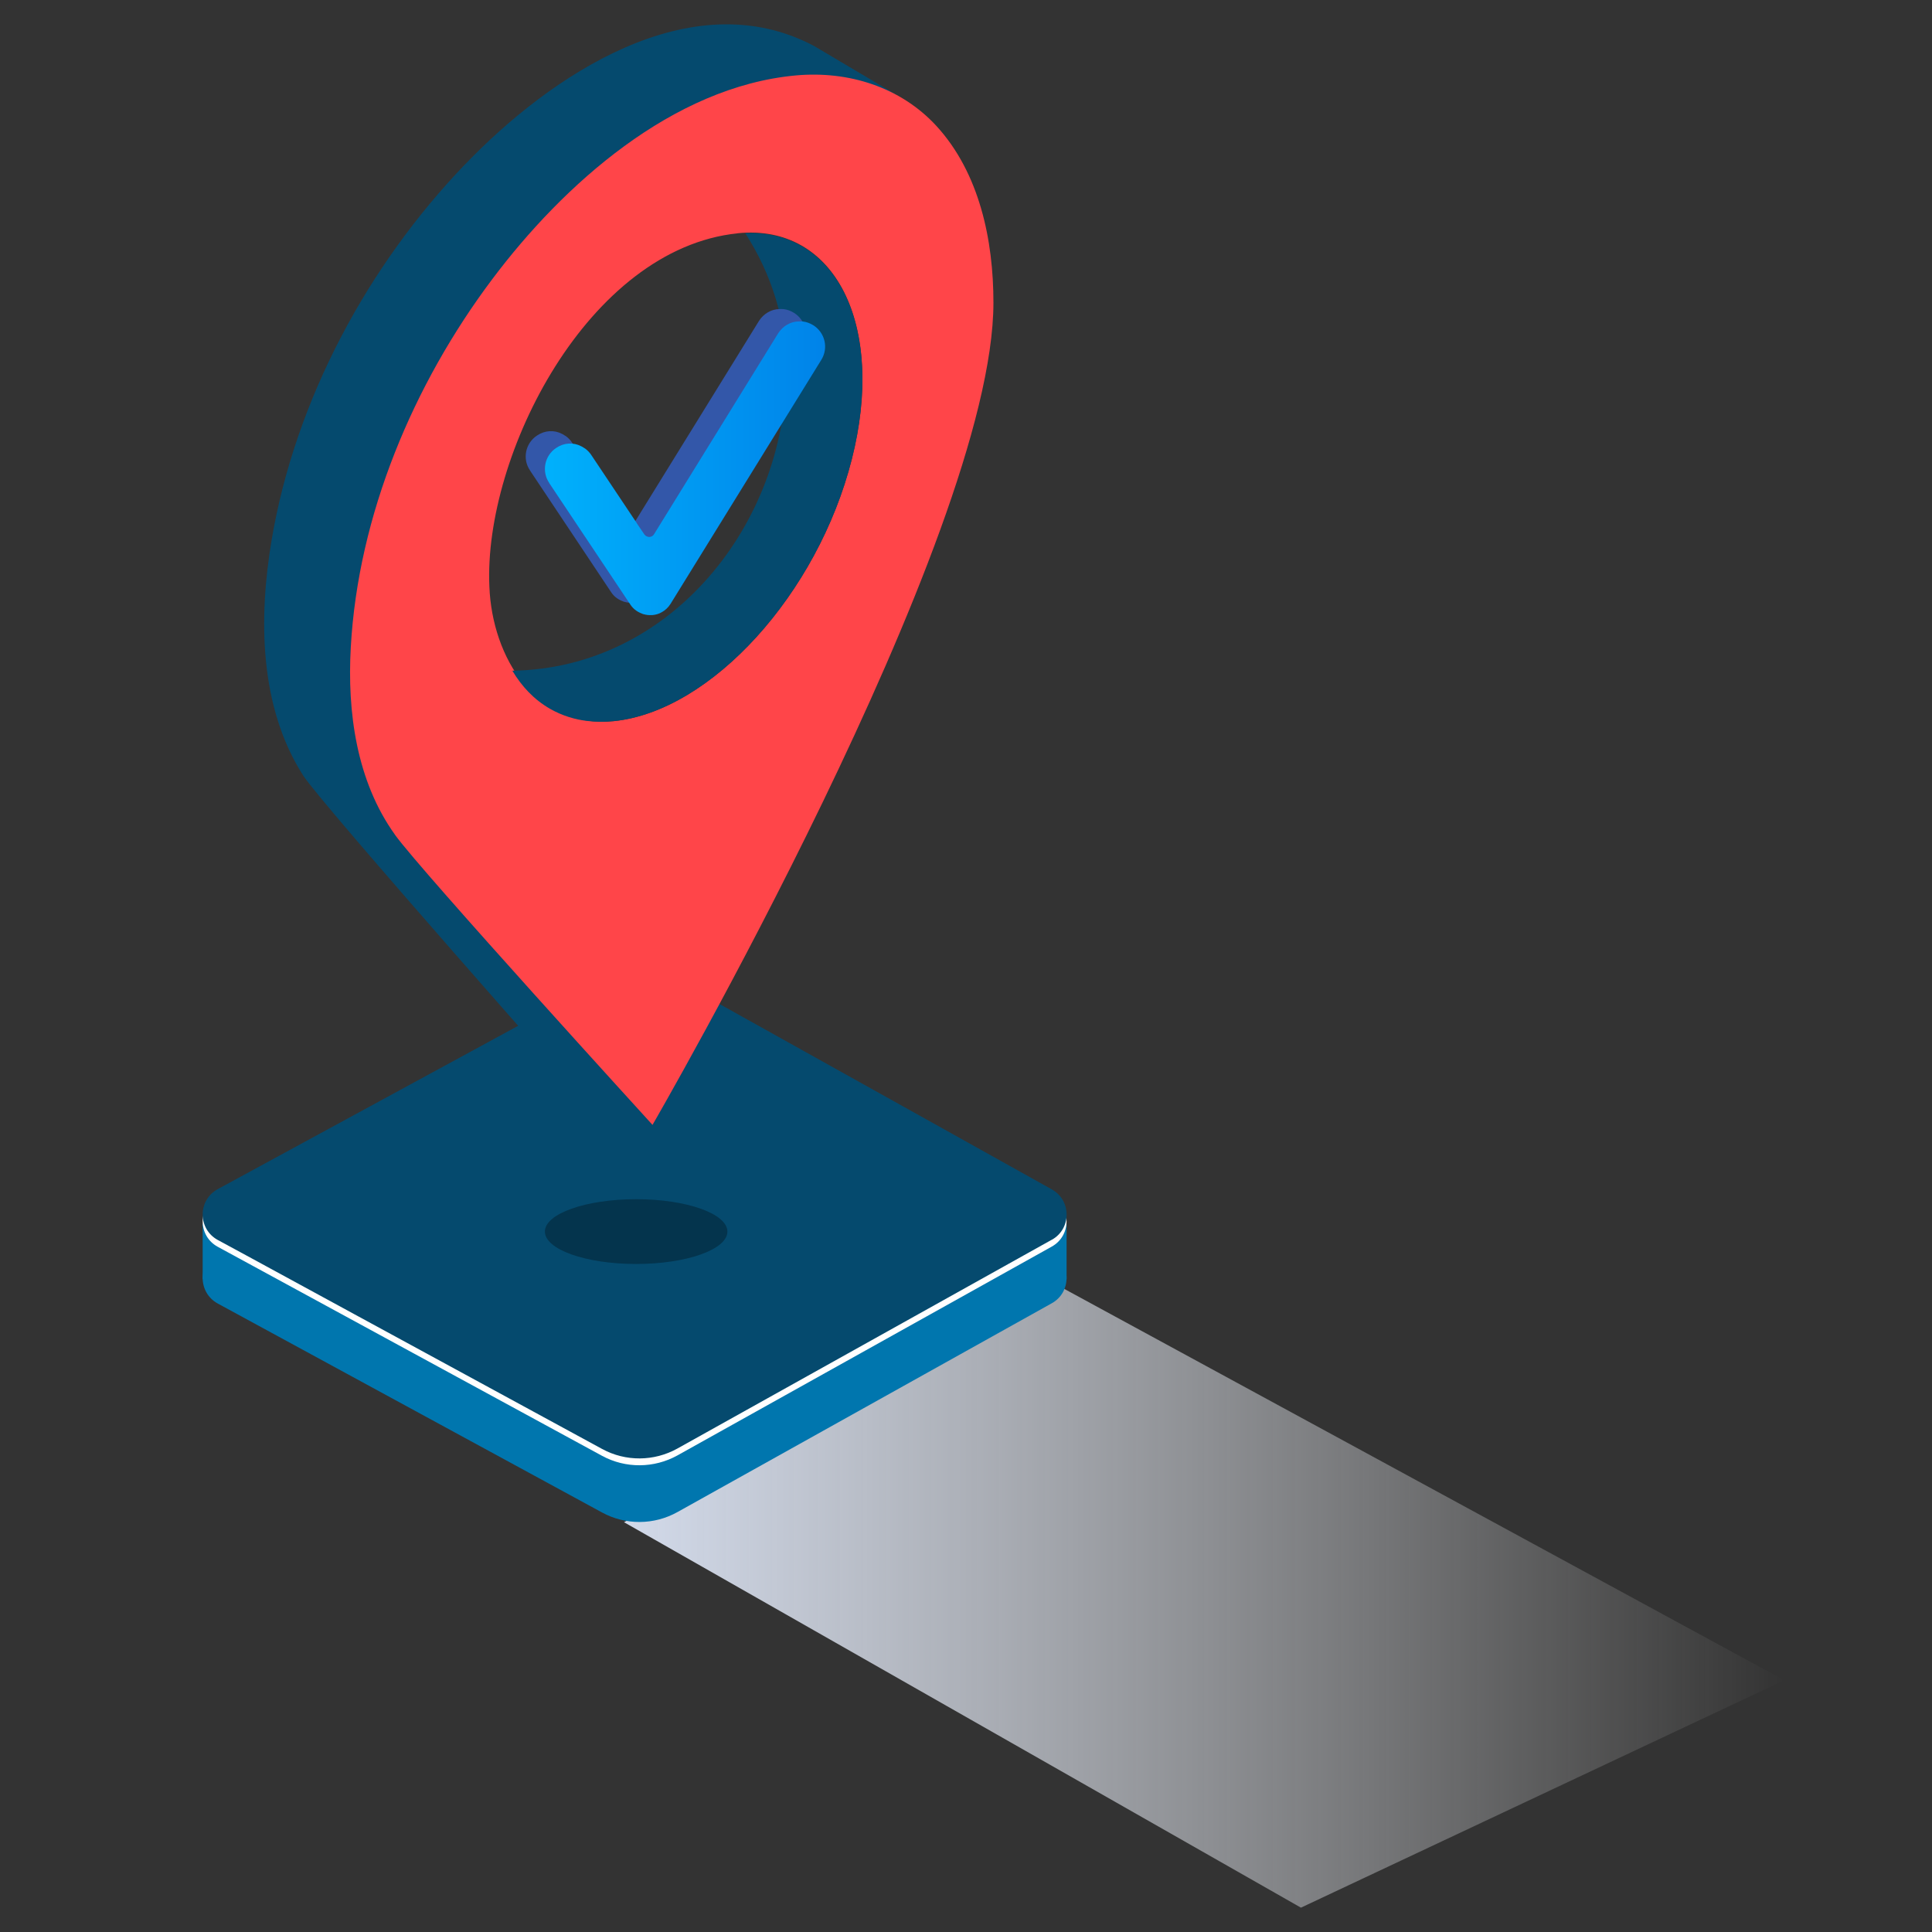
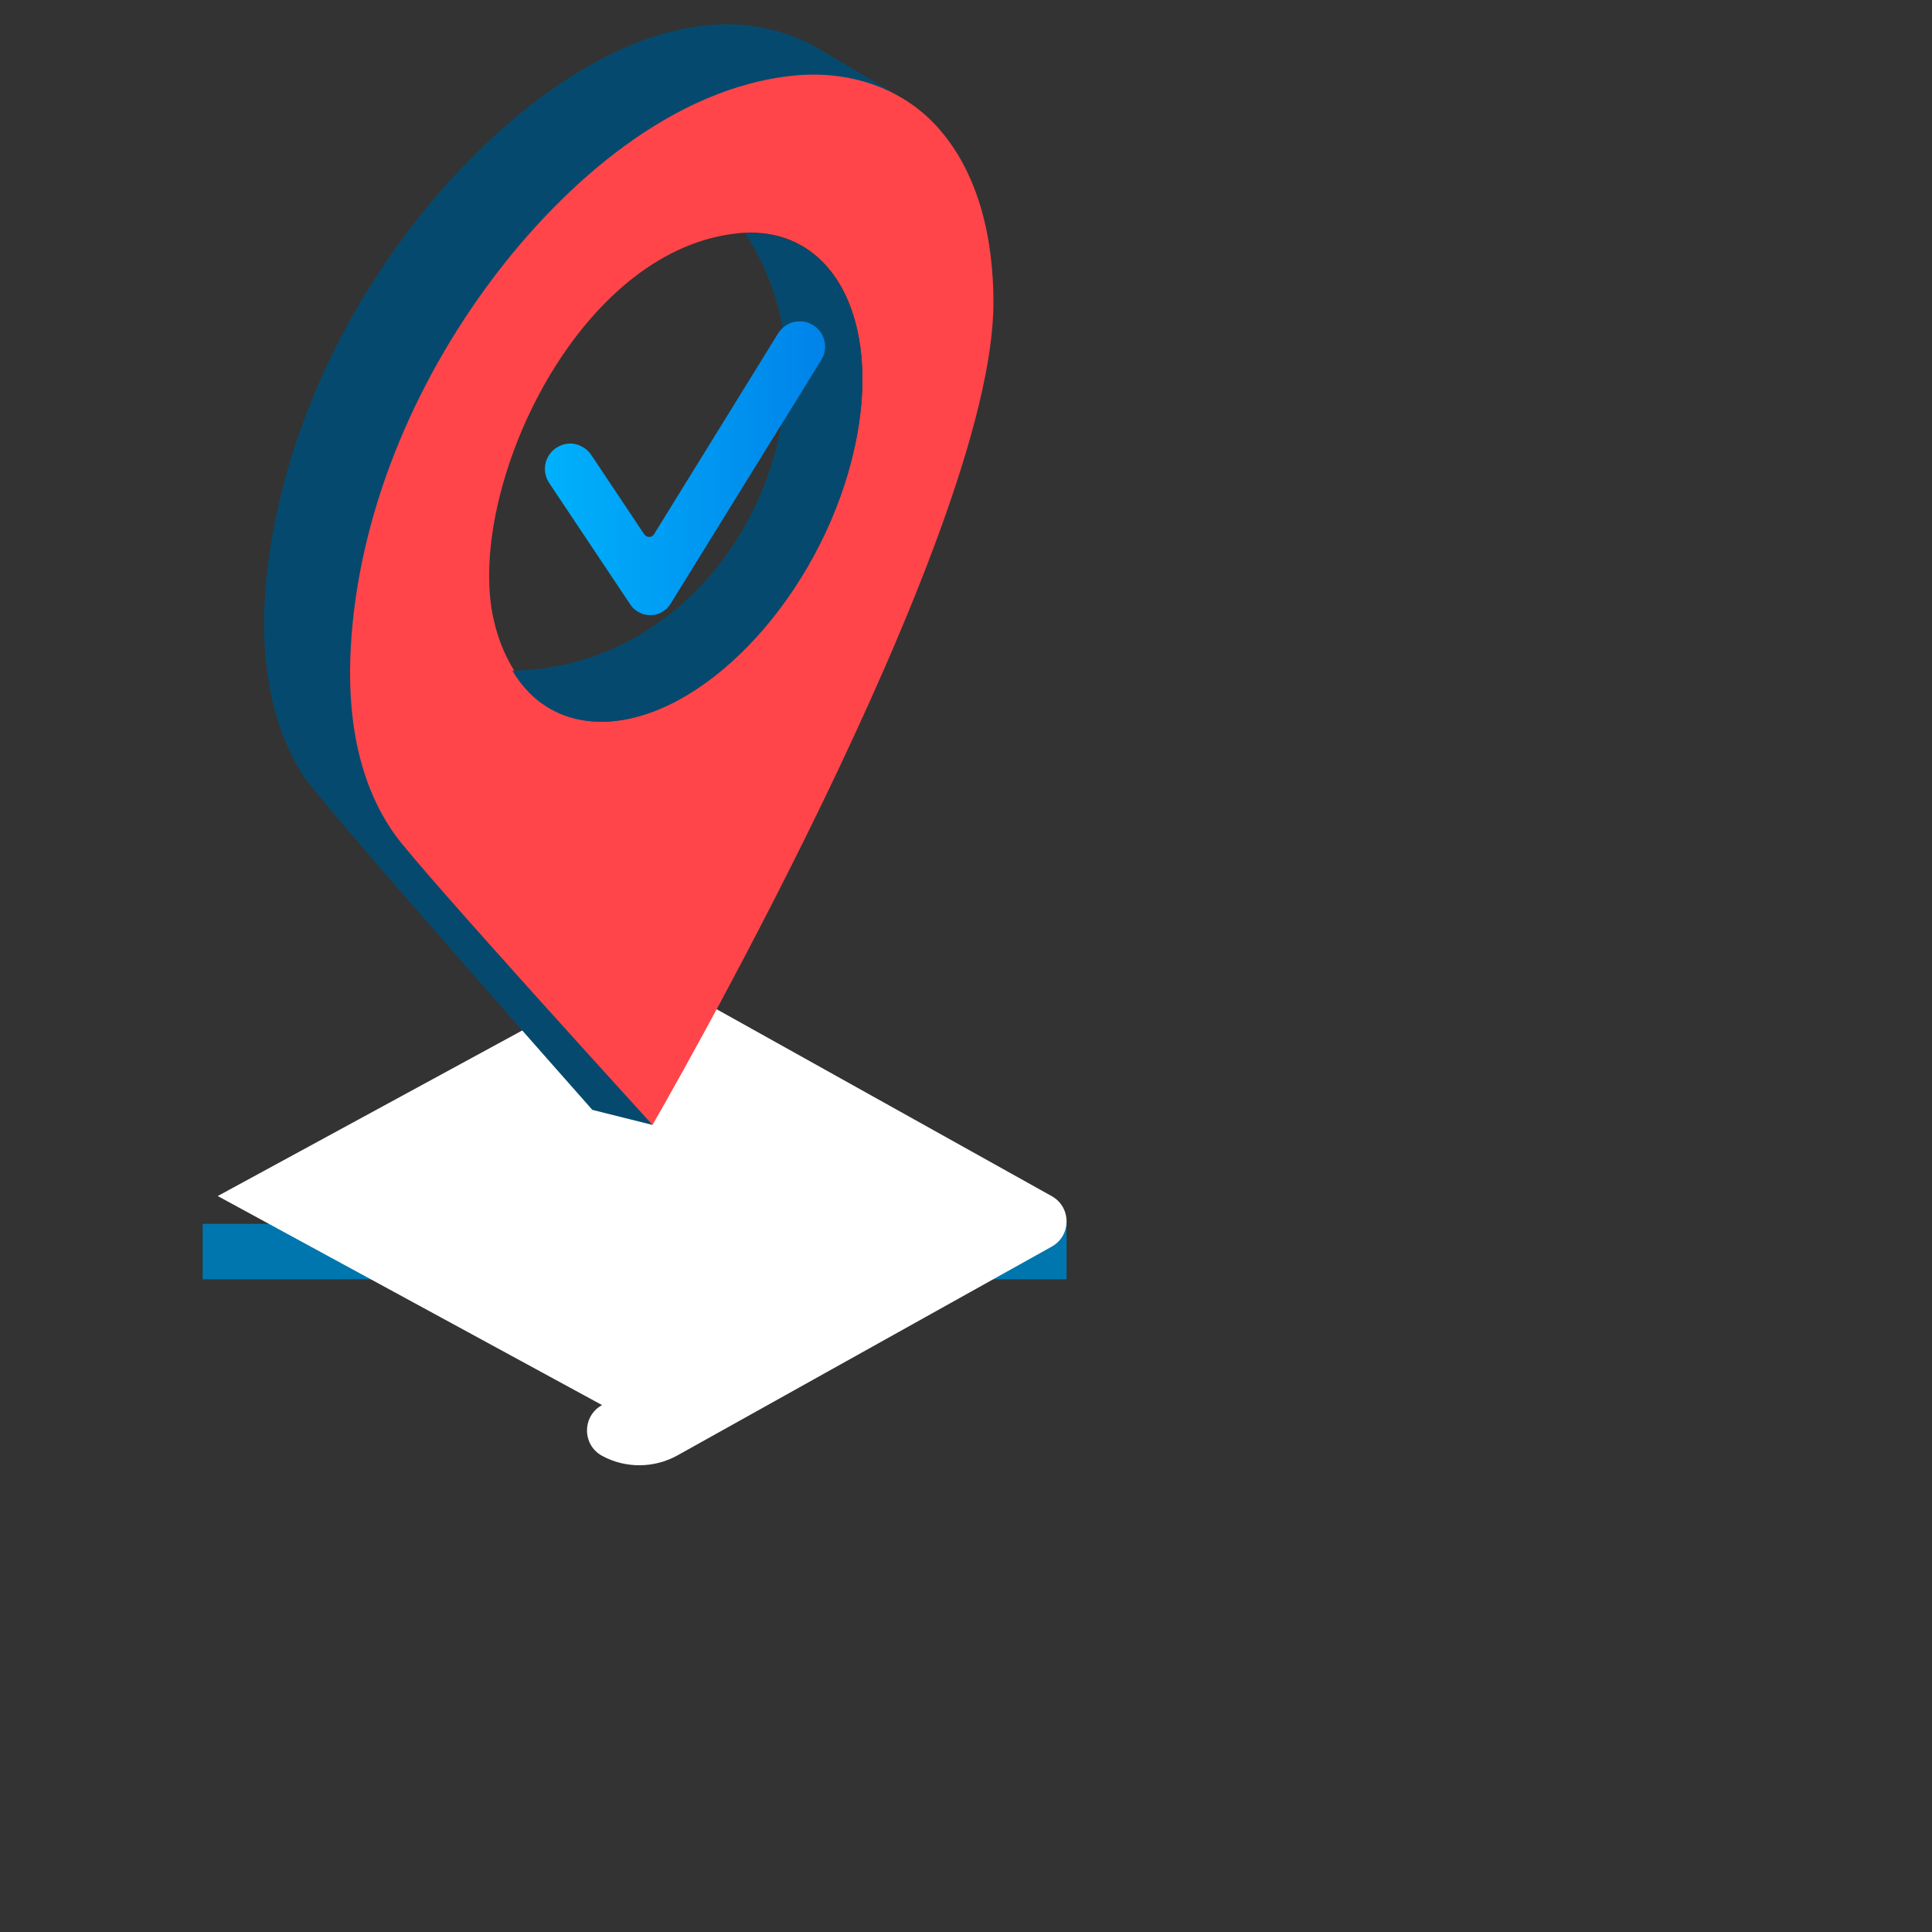
<svg xmlns="http://www.w3.org/2000/svg" id="a" viewBox="0 0 300 300">
  <rect x="0" y="0" width="300" height="300" fill="#333333" stroke="none" />
  <defs>
    <style>.d{fill:#fff;}.e{fill:#3357a9;}.f{fill:url(#c);}.g{fill:#0076ae;}.h{fill:#054a6e;}.i{opacity:.3;}.j{fill:url(#b);}.k{fill:#ff4549;}</style>
    <linearGradient id="b" x1="260.51" y1="247.72" x2="440.66" y2="247.72" gradientTransform="translate(-163.6)" gradientUnits="userSpaceOnUse">
      <stop offset="0" stop-color="#d2daea" />
      <stop offset="1" stop-color="#fff" stop-opacity="0" />
    </linearGradient>
    <linearGradient id="c" x1="84.61" y1="72.72" x2="128.14" y2="72.72" gradientTransform="matrix(1, 0, 0, 1, 0, 0)" gradientUnits="userSpaceOnUse">
      <stop offset="0" stop-color="#00b1fc" />
      <stop offset="1" stop-color="#0083e9" />
    </linearGradient>
  </defs>
  <g>
-     <polygon class="j" points="96.9 236.37 202.01 296.22 277.06 260.91 163.55 199.21 96.9 236.37" />
-     <path class="g" d="M33.81,194.52l59.68-32.45c3.66-1.99,8.08-1.97,11.71,.05l58.12,32.42c3.06,1.71,3.06,6.13,0,7.83l-58.12,32.42c-3.64,2.03-8.06,2.06-11.71,.07l-59.68-32.45c-3.12-1.71-3.12-6.19,0-7.89Z" />
    <rect class="g" x="31.48" y="190.04" width="134.15" height="8.61" transform="translate(197.1 388.69) rotate(180)" />
-     <path class="d" d="M33.81,185.72l59.68-32.45c3.66-1.99,8.08-1.97,11.71,.05l58.12,32.42c3.06,1.71,3.06,6.12,0,7.83l-58.12,32.42c-3.64,2.02-8.06,2.05-11.71,.07l-59.68-32.46c-3.12-1.7-3.12-6.18,0-7.88Z" />
-     <path class="h" d="M163.33,192.5l-21.46,11.97-36.67,20.45c-3.64,2.03-8.06,2.06-11.71,.07l-38.45-20.91-16.76-9.12-4.47-2.42c-3.12-1.71-3.12-6.19,0-7.89l59.69-32.45c3.65-1.99,8.07-1.97,11.71,.07l37.8,21.08,20.32,11.34c3.06,1.71,3.06,6.11,0,7.82Z" />
+     <path class="d" d="M33.81,185.72l59.68-32.45c3.66-1.99,8.08-1.97,11.71,.05l58.12,32.42c3.06,1.71,3.06,6.12,0,7.83l-58.12,32.42c-3.64,2.02-8.06,2.05-11.71,.07c-3.12-1.7-3.12-6.18,0-7.88Z" />
  </g>
  <g>
    <g>
      <path class="h" d="M72.25,25.49C85.34,11.87,107.19-3.02,126.39,7.13l12.94,7.67c-5.52-2.68-24.2-8.56-50.2,14.96-14.61,13.2-25.18,31.29-30.86,50.14-2.78,9.21,.47,42.85,8.2,50.59,18.7,18.73,34.85,44.19,34.85,44.19l-9.34-2.34s-42.04-47.45-44.91-51.93c-6.84-10.72-6.93-24.47-4.88-36.63,3.67-21.65,14.88-42.52,30.05-58.29Z" />
      <path class="k" d="M61.35,129.65c4.13,5.73,39.97,45.02,39.97,45.02,0,0,52.94-91.29,52.94-127.68,0-9.66-2.14-20.11-8.86-27.44-5.6-6.07-13.68-8.57-21.8-7.84-19.19,1.75-36.15,16.97-47.17,31.65-12.24,16.3-20.82,36.61-21.96,57.15-.57,10.02,.88,20.79,6.88,29.13ZM114.54,36.22c15.1-1.55,23.04,14.16,17.73,35.09-5.31,20.92-21.84,39.12-36.94,40.67-12.11,1.23-18.9-9.87-19.34-20.88-.92-20.44,15.35-52.48,38.55-54.87Z" />
    </g>
    <path class="h" d="M122.1,57.91c.08-8.06-2.33-15.42-6.39-21.71,14.32-.6,21.73,14.75,16.56,35.11-5.3,20.92-21.84,39.12-36.93,40.66-1.38,.14-2.7,.14-3.95,0-2.08-.2-4.15-.86-5.97-1.9-2.52-1.44-4.43-3.52-5.86-5.92,24.74-.39,42.3-22.88,42.53-46.24Z" />
-     <path class="e" d="M82.32,73.09l12.61,18.91c.48,.72,1.17,1.16,1.91,1.41-.01,0-.02,.01-.04,.01,.04,.02,.08,.01,.12,.02,.42,.13,.86,.18,1.29,.15,.04-.01,.08,0,.12,0,.51-.05,1-.18,1.44-.45,.53-.28,1-.73,1.36-1.29l23.41-37.87c1.17-1.88,.57-4.29-1.28-5.42-.5-.3-1.03-.5-1.58-.56-.21-.02-.44-.02-.66-.01-1.23,.02-2.44,.7-3.17,1.85l-19.28,31.21c-.15,.25-.42,.39-.73,.41-.29-.01-.58-.14-.77-.39l-1.17-1.74-.02-.05-7.06-10.57c-.25-.38-.57-.7-.9-.95-.12-.07-.22-.14-.34-.21-.09-.07-.22-.14-.32-.18-1.19-.63-2.66-.56-3.87,.26-1.82,1.19-2.31,3.65-1.08,5.43Z" />
    <path class="f" d="M85.29,75.02l12.62,18.9c.48,.72,1.17,1.16,1.91,1.41-.02,0-.02,.01-.04,.02,.04,.01,.09,0,.12,.01,.43,.13,.86,.18,1.3,.15h.12c.5-.05,1-.18,1.44-.45,.53-.28,1-.73,1.36-1.29l23.4-37.87c1.18-1.88,.57-4.29-1.27-5.42-.5-.3-1.04-.5-1.58-.56-.22-.02-.44-.02-.67-.01-1.23,.02-2.44,.7-3.17,1.85l-19.28,31.21c-.15,.25-.42,.39-.72,.41-.3-.01-.59-.14-.77-.39l-1.18-1.74-.02-.05-7.06-10.57c-.26-.38-.57-.7-.9-.95-.12-.07-.21-.14-.34-.21-.09-.07-.21-.14-.32-.18-1.19-.63-2.66-.56-3.87,.26-1.81,1.19-2.31,3.65-1.08,5.45Z" />
  </g>
-   <ellipse class="i" cx="98.78" cy="191.24" rx="14.17" ry="5.03" />
</svg>